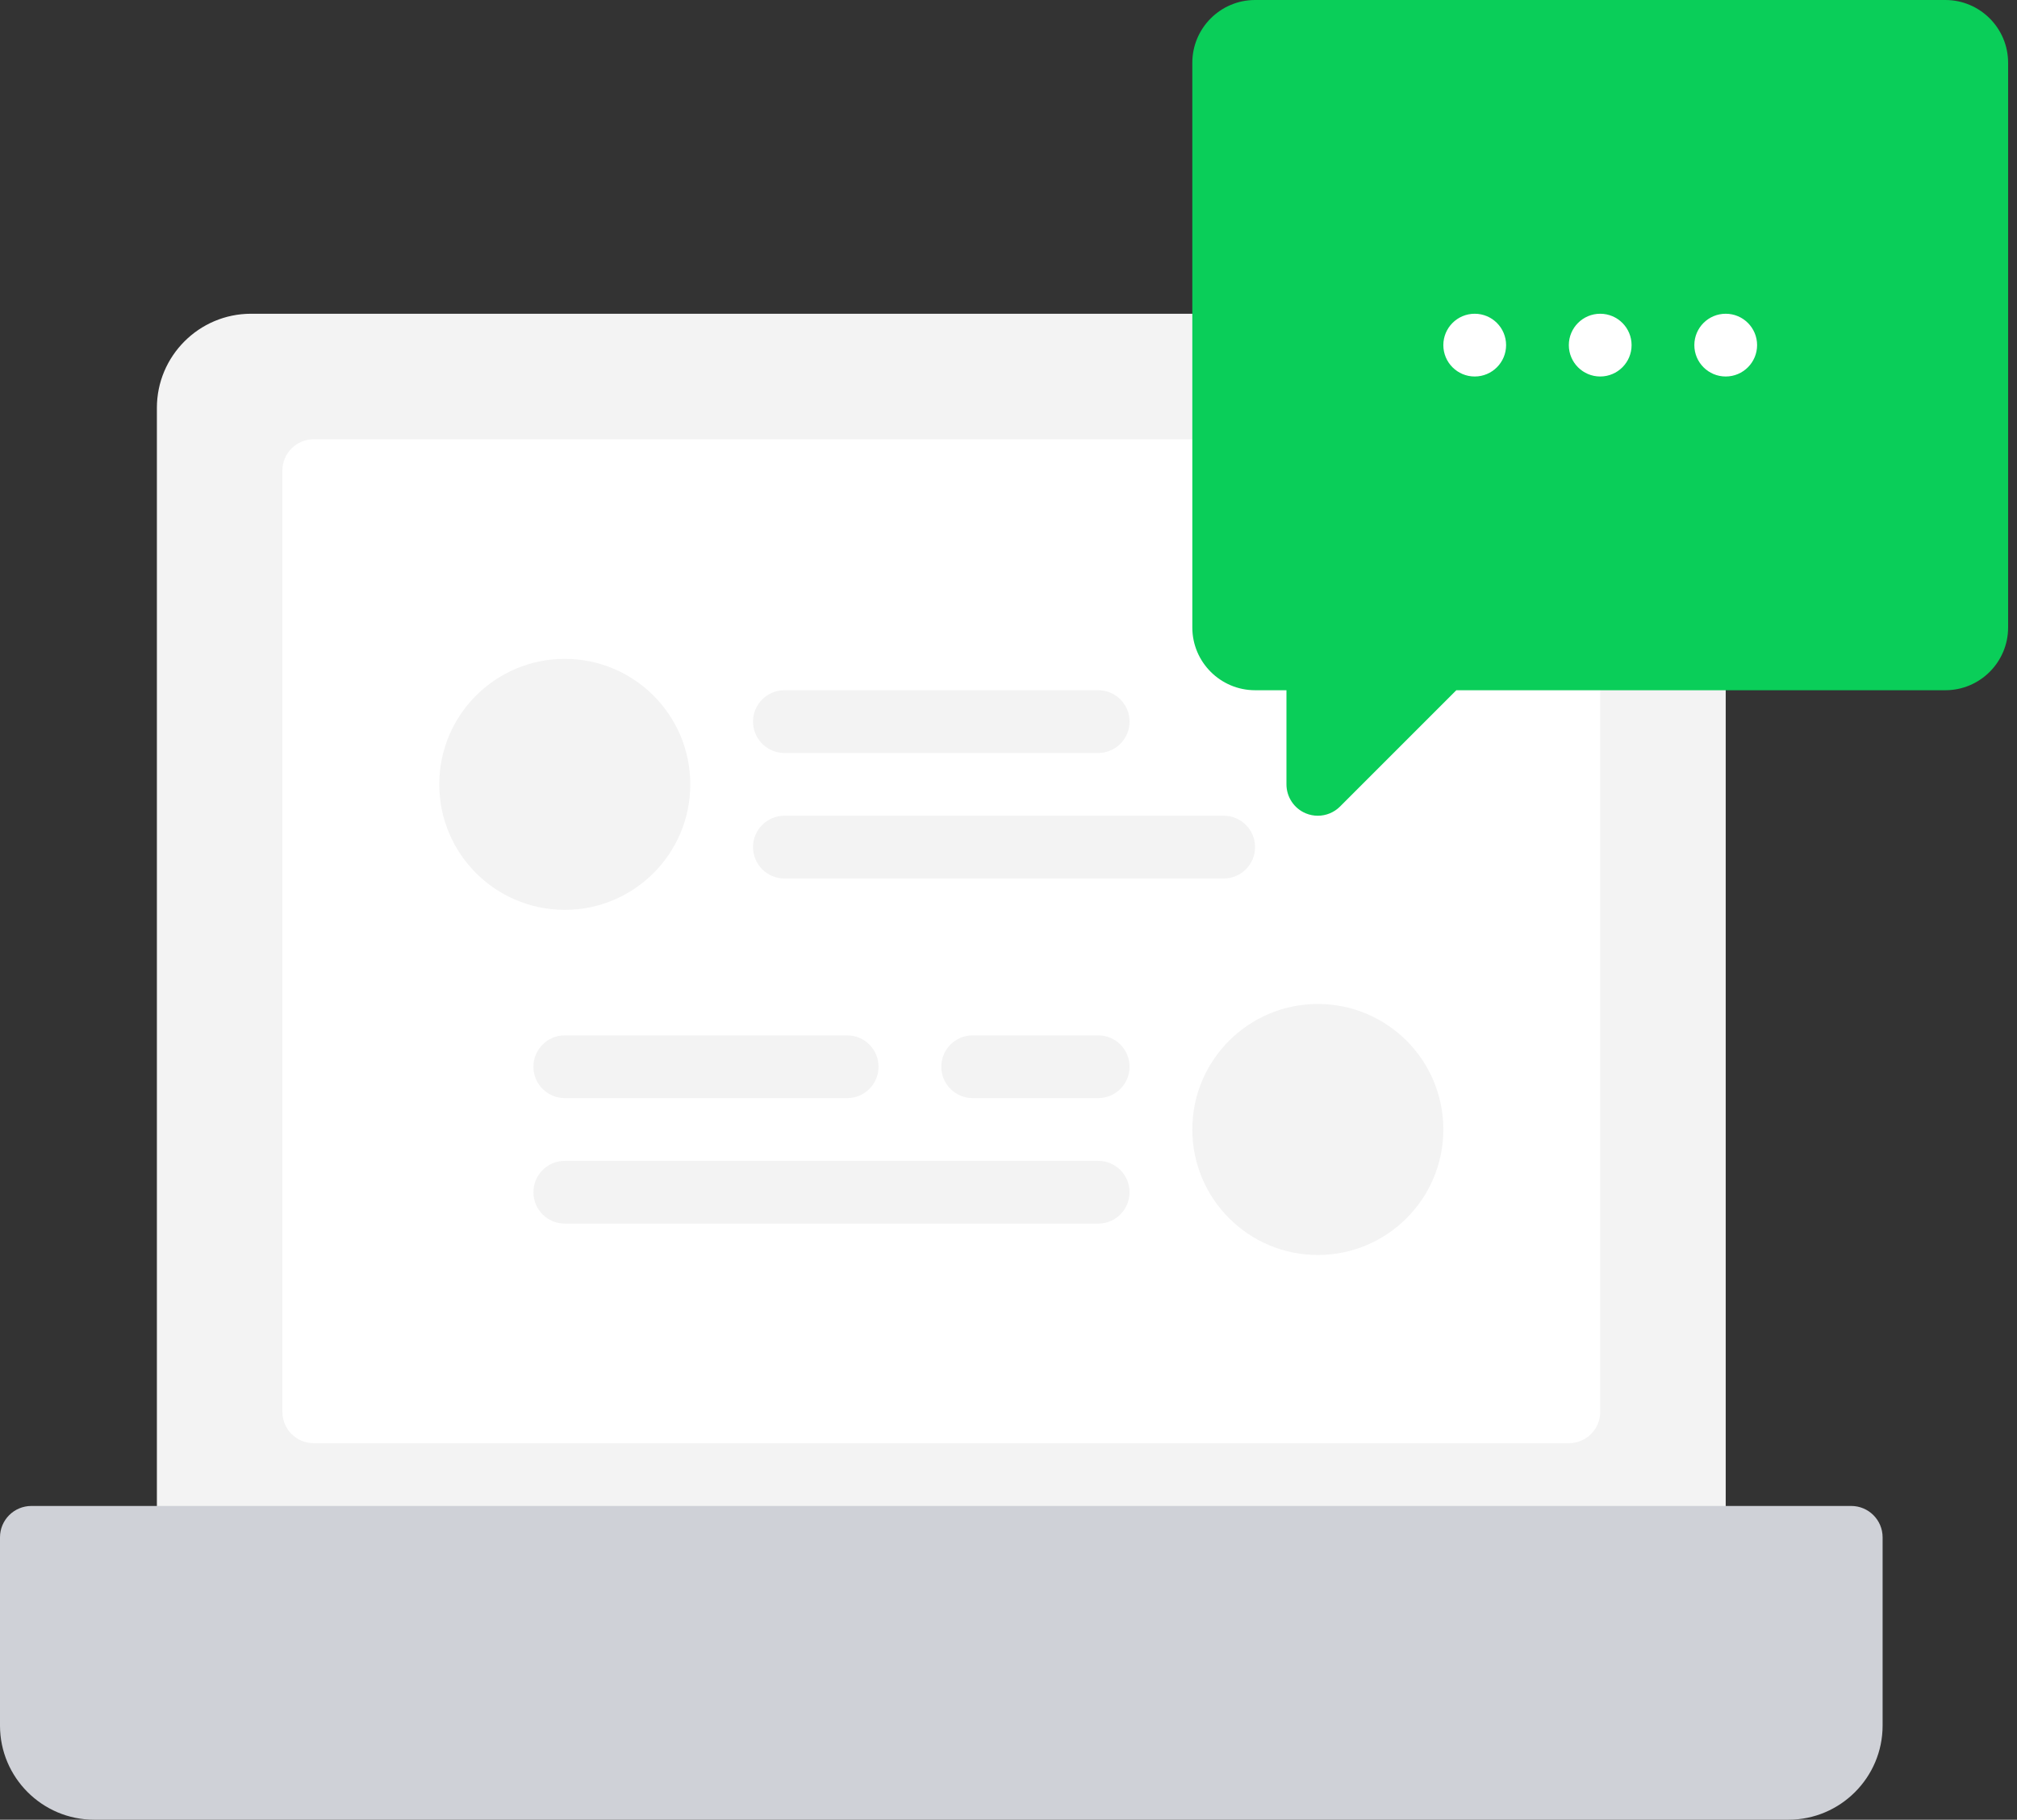
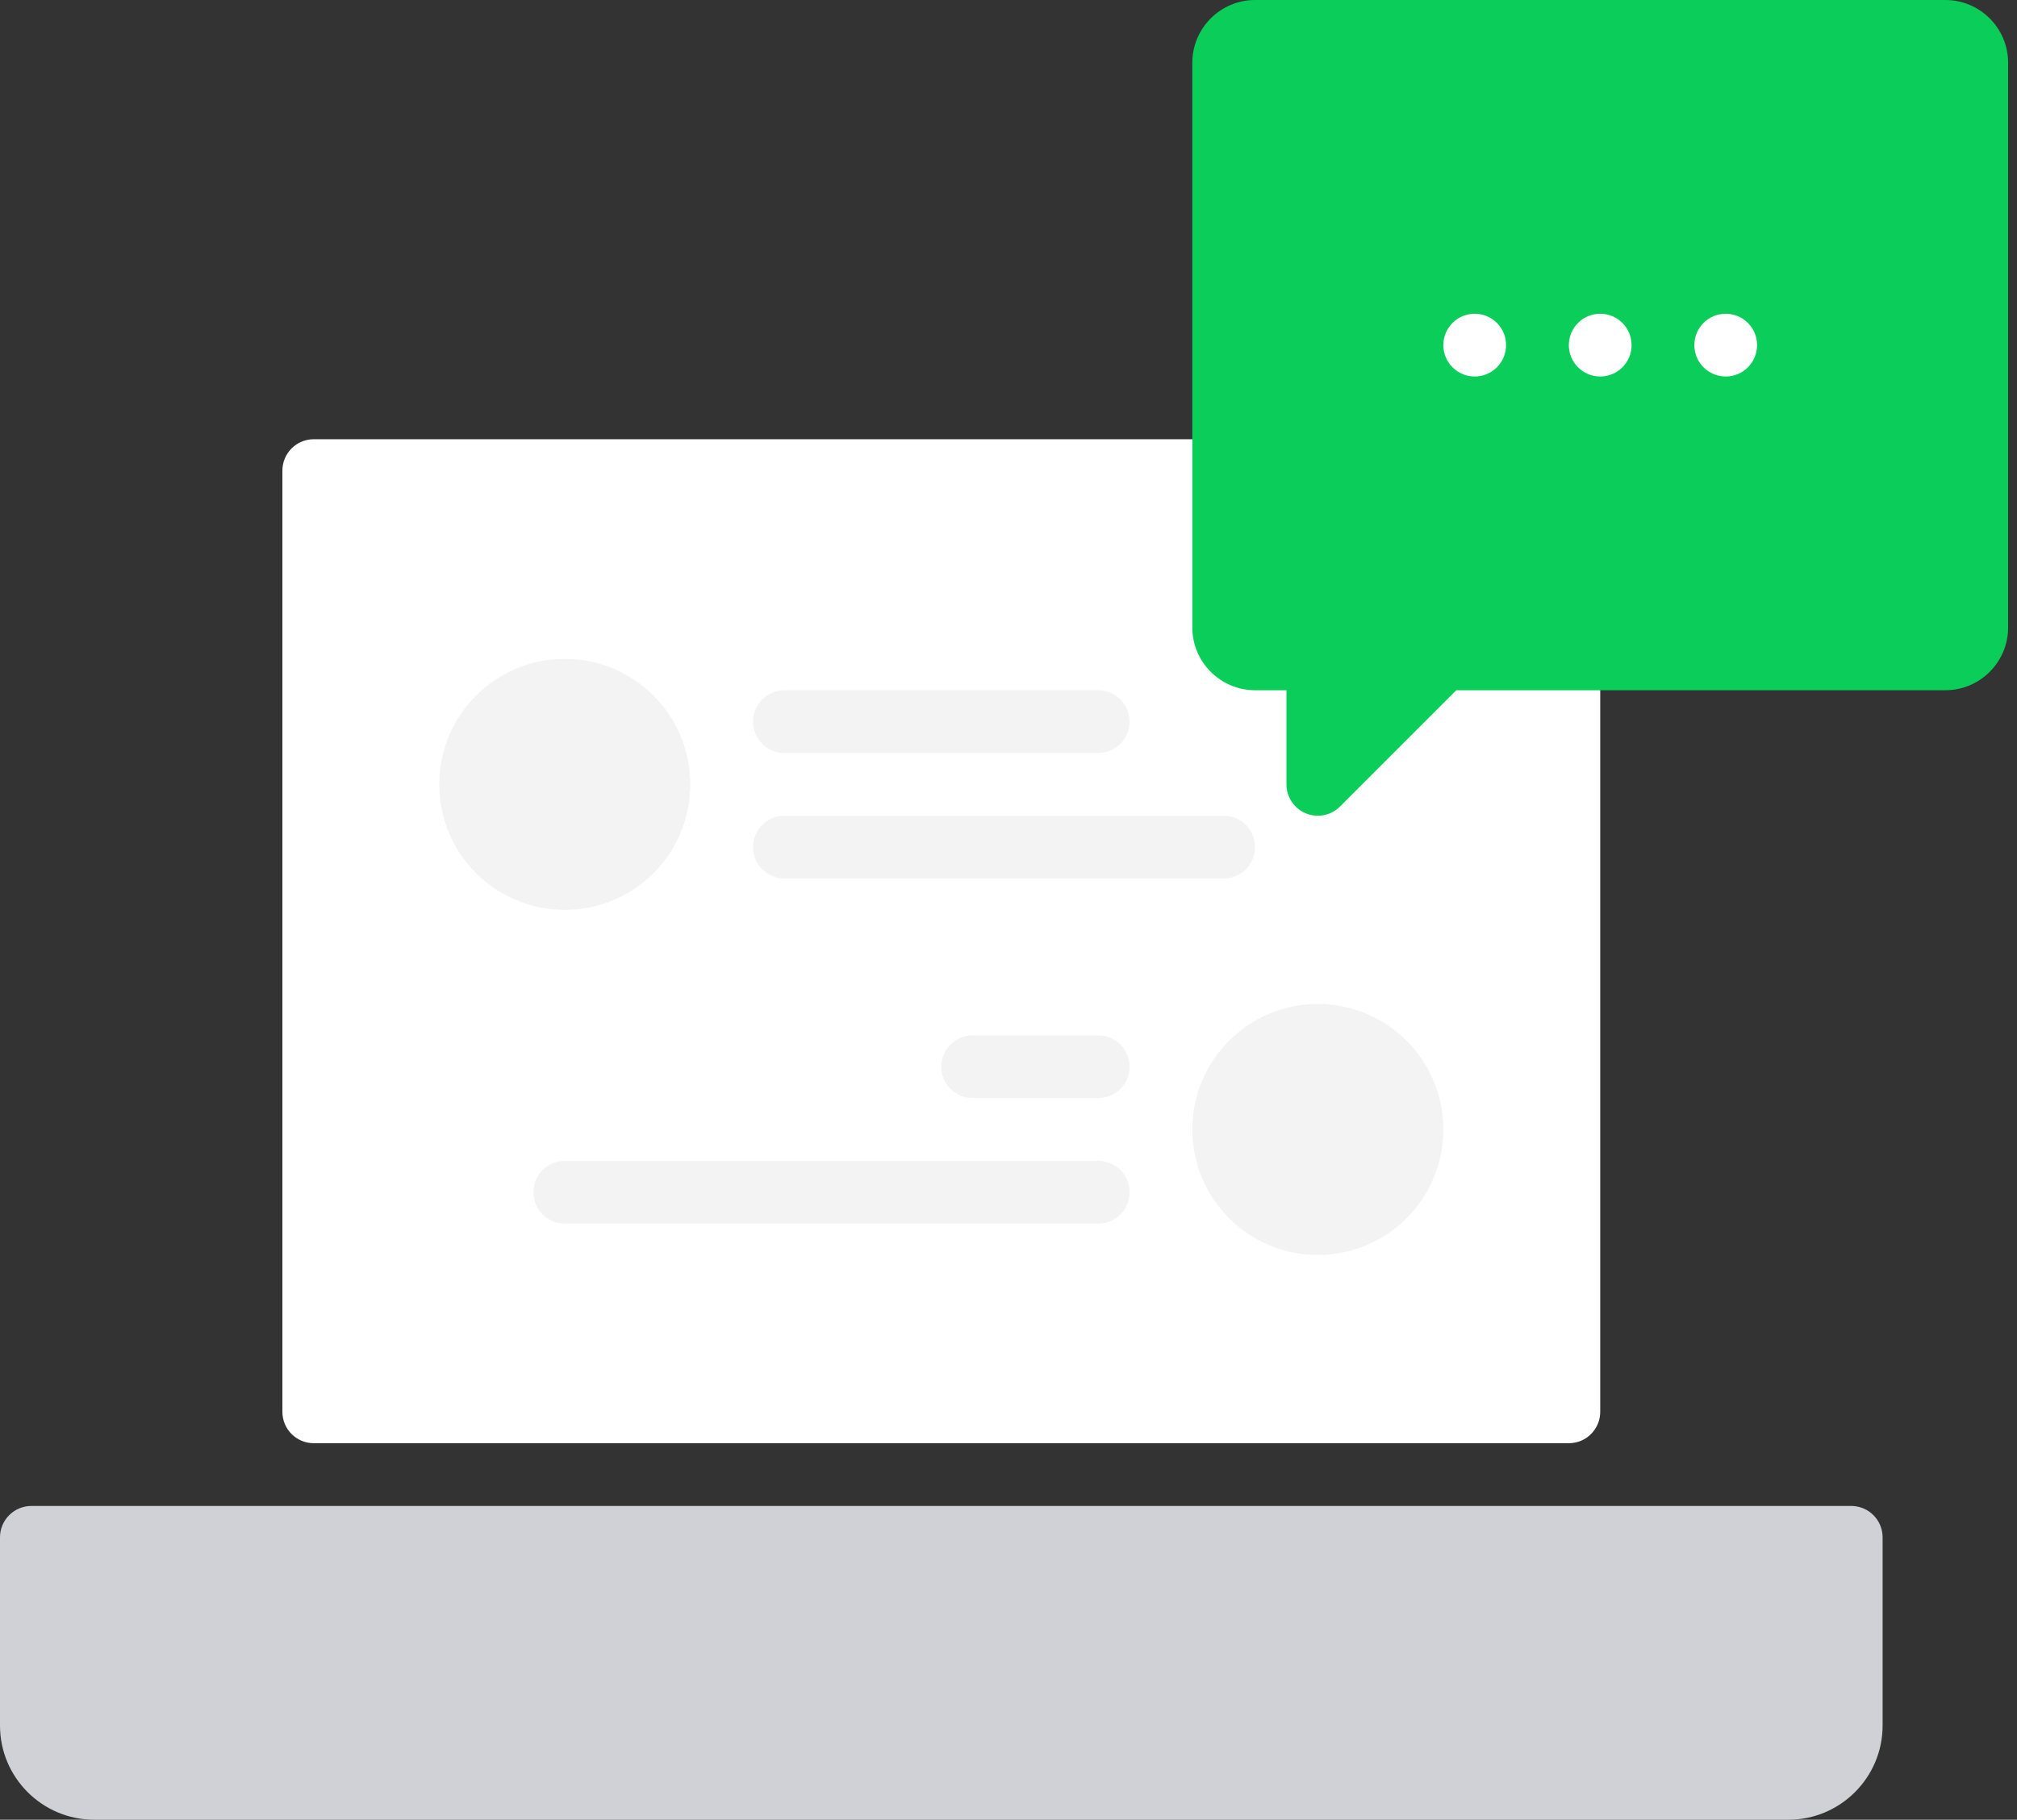
<svg xmlns="http://www.w3.org/2000/svg" width="133" height="120" viewBox="0 0 133 120" fill="none">
  <rect x="0" y="0" width="133" height="120" fill="#333333" stroke="none" />
-   <path d="M111.724 41.379H95.172C94.624 41.379 94.097 41.597 93.71 41.986L88.965 46.73V43.448C88.965 42.304 88.038 41.379 86.897 41.379H82.758V22.759C82.758 21.614 81.832 20.69 80.69 20.69H16.552C13.13 20.69 10.345 23.474 10.345 26.897V101.379C10.345 102.523 11.272 103.448 12.414 103.448H111.724C112.866 103.448 113.793 102.523 113.793 101.379V43.448C113.793 42.304 112.866 41.379 111.724 41.379Z" fill="#F3F3F3" />
  <path d="M103.449 41.379H95.173C94.624 41.379 94.097 41.596 93.71 41.986L88.966 46.73V43.448C88.966 42.304 88.039 41.379 86.897 41.379H82.759V31.035C82.759 29.89 81.832 28.965 80.69 28.965H20.69C19.548 28.965 18.621 29.89 18.621 31.035V93.103C18.621 94.248 19.548 95.172 20.69 95.172H103.449C104.591 95.172 105.518 94.248 105.518 93.103V43.448C105.518 42.304 104.591 41.379 103.449 41.379Z" fill="white" />
  <path d="M122.069 99.31H2.069C0.927 99.31 0 100.235 0 101.379V113.793C0 117.215 2.785 120 6.207 120H117.931C121.353 120 124.138 117.215 124.138 113.793V101.379C124.138 100.235 123.211 99.31 122.069 99.31Z" fill="#CFD1D7" />
  <path d="M128.276 0H82.759C80.477 0 78.621 1.858 78.621 4.138V41.379C78.621 43.661 80.477 45.517 82.759 45.517H84.828V51.724C84.828 52.56 85.333 53.317 86.105 53.636C86.361 53.743 86.63 53.793 86.897 53.793C87.435 53.793 87.965 53.582 88.36 53.187L96.029 45.517H128.276C130.558 45.517 132.414 43.661 132.414 41.379V4.138C132.414 1.858 130.558 0 128.276 0Z" fill="#0ACE59" />
  <path d="M97.242 24.828C98.385 24.828 99.311 23.901 99.311 22.759C99.311 21.616 98.385 20.69 97.242 20.69C96.099 20.69 95.173 21.616 95.173 22.759C95.173 23.901 96.099 24.828 97.242 24.828Z" fill="white" />
  <path d="M105.517 24.828C106.66 24.828 107.586 23.901 107.586 22.759C107.586 21.616 106.66 20.69 105.517 20.69C104.375 20.69 103.448 21.616 103.448 22.759C103.448 23.901 104.375 24.828 105.517 24.828Z" fill="white" />
  <path d="M113.793 24.828C114.935 24.828 115.862 23.901 115.862 22.759C115.862 21.616 114.935 20.69 113.793 20.69C112.65 20.69 111.724 21.616 111.724 22.759C111.724 23.901 112.65 24.828 113.793 24.828Z" fill="white" />
  <path d="M37.241 60C41.811 60 45.517 56.295 45.517 51.724C45.517 47.154 41.811 43.448 37.241 43.448C32.67 43.448 28.965 47.154 28.965 51.724C28.965 56.295 32.67 60 37.241 60Z" fill="#F3F3F3" />
  <path d="M72.414 49.655H51.724C50.582 49.655 49.655 48.73 49.655 47.586C49.655 46.442 50.582 45.517 51.724 45.517H72.414C73.556 45.517 74.483 46.442 74.483 47.586C74.483 48.73 73.556 49.655 72.414 49.655Z" fill="#F3F3F3" />
  <path d="M80.69 57.931H51.724C50.582 57.931 49.655 57.006 49.655 55.862C49.655 54.718 50.582 53.793 51.724 53.793H80.69C81.832 53.793 82.759 54.718 82.759 55.862C82.759 57.006 81.832 57.931 80.69 57.931Z" fill="#F3F3F3" />
  <path d="M86.897 82.759C91.468 82.759 95.173 79.053 95.173 74.483C95.173 69.912 91.468 66.207 86.897 66.207C82.326 66.207 78.621 69.912 78.621 74.483C78.621 79.053 82.326 82.759 86.897 82.759Z" fill="#F3F3F3" />
  <path d="M72.414 72.414H64.138C62.996 72.414 62.069 71.489 62.069 70.345C62.069 69.201 62.996 68.276 64.138 68.276H72.414C73.556 68.276 74.483 69.201 74.483 70.345C74.483 71.489 73.556 72.414 72.414 72.414Z" fill="#F3F3F3" />
  <path d="M72.414 80.69H37.242C36.1 80.69 35.173 79.765 35.173 78.621C35.173 77.477 36.1 76.552 37.242 76.552H72.414C73.556 76.552 74.483 77.477 74.483 78.621C74.483 79.765 73.556 80.69 72.414 80.69Z" fill="#F3F3F3" />
-   <path d="M55.862 72.414H37.242C36.1 72.414 35.173 71.489 35.173 70.345C35.173 69.201 36.1 68.276 37.242 68.276H55.862C57.005 68.276 57.931 69.201 57.931 70.345C57.931 71.489 57.005 72.414 55.862 72.414Z" fill="#F3F3F3" />
</svg>